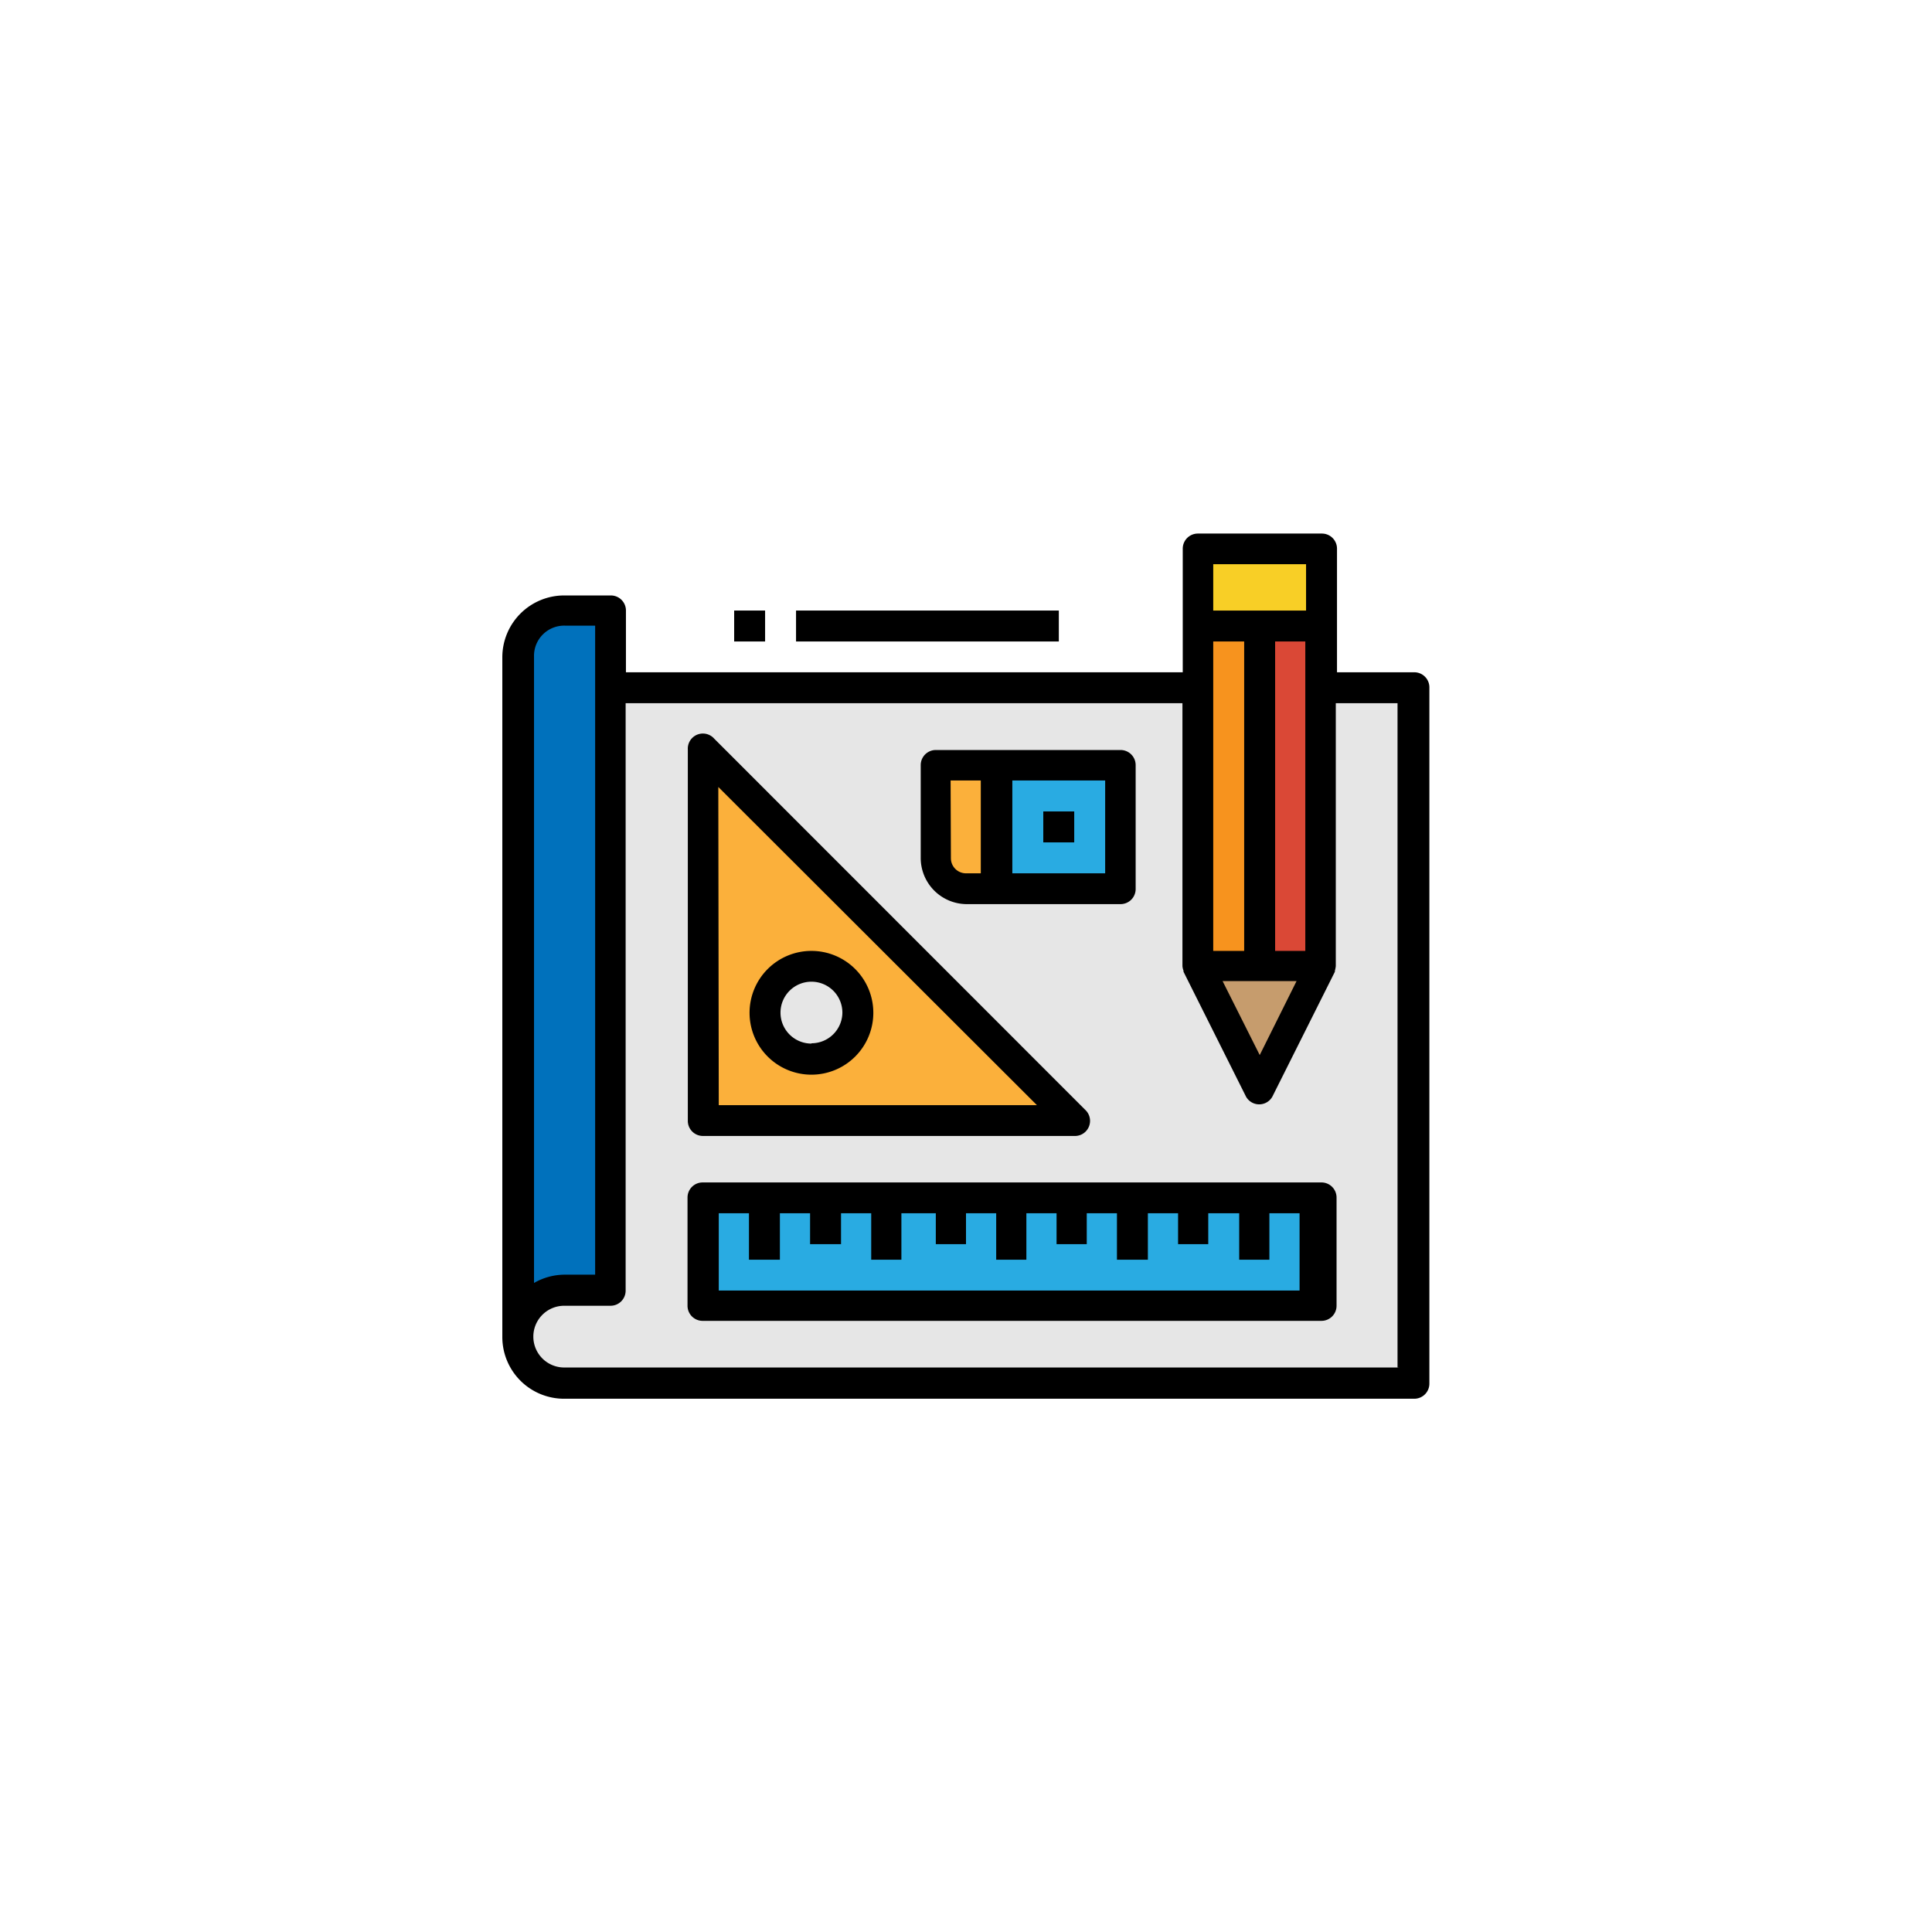
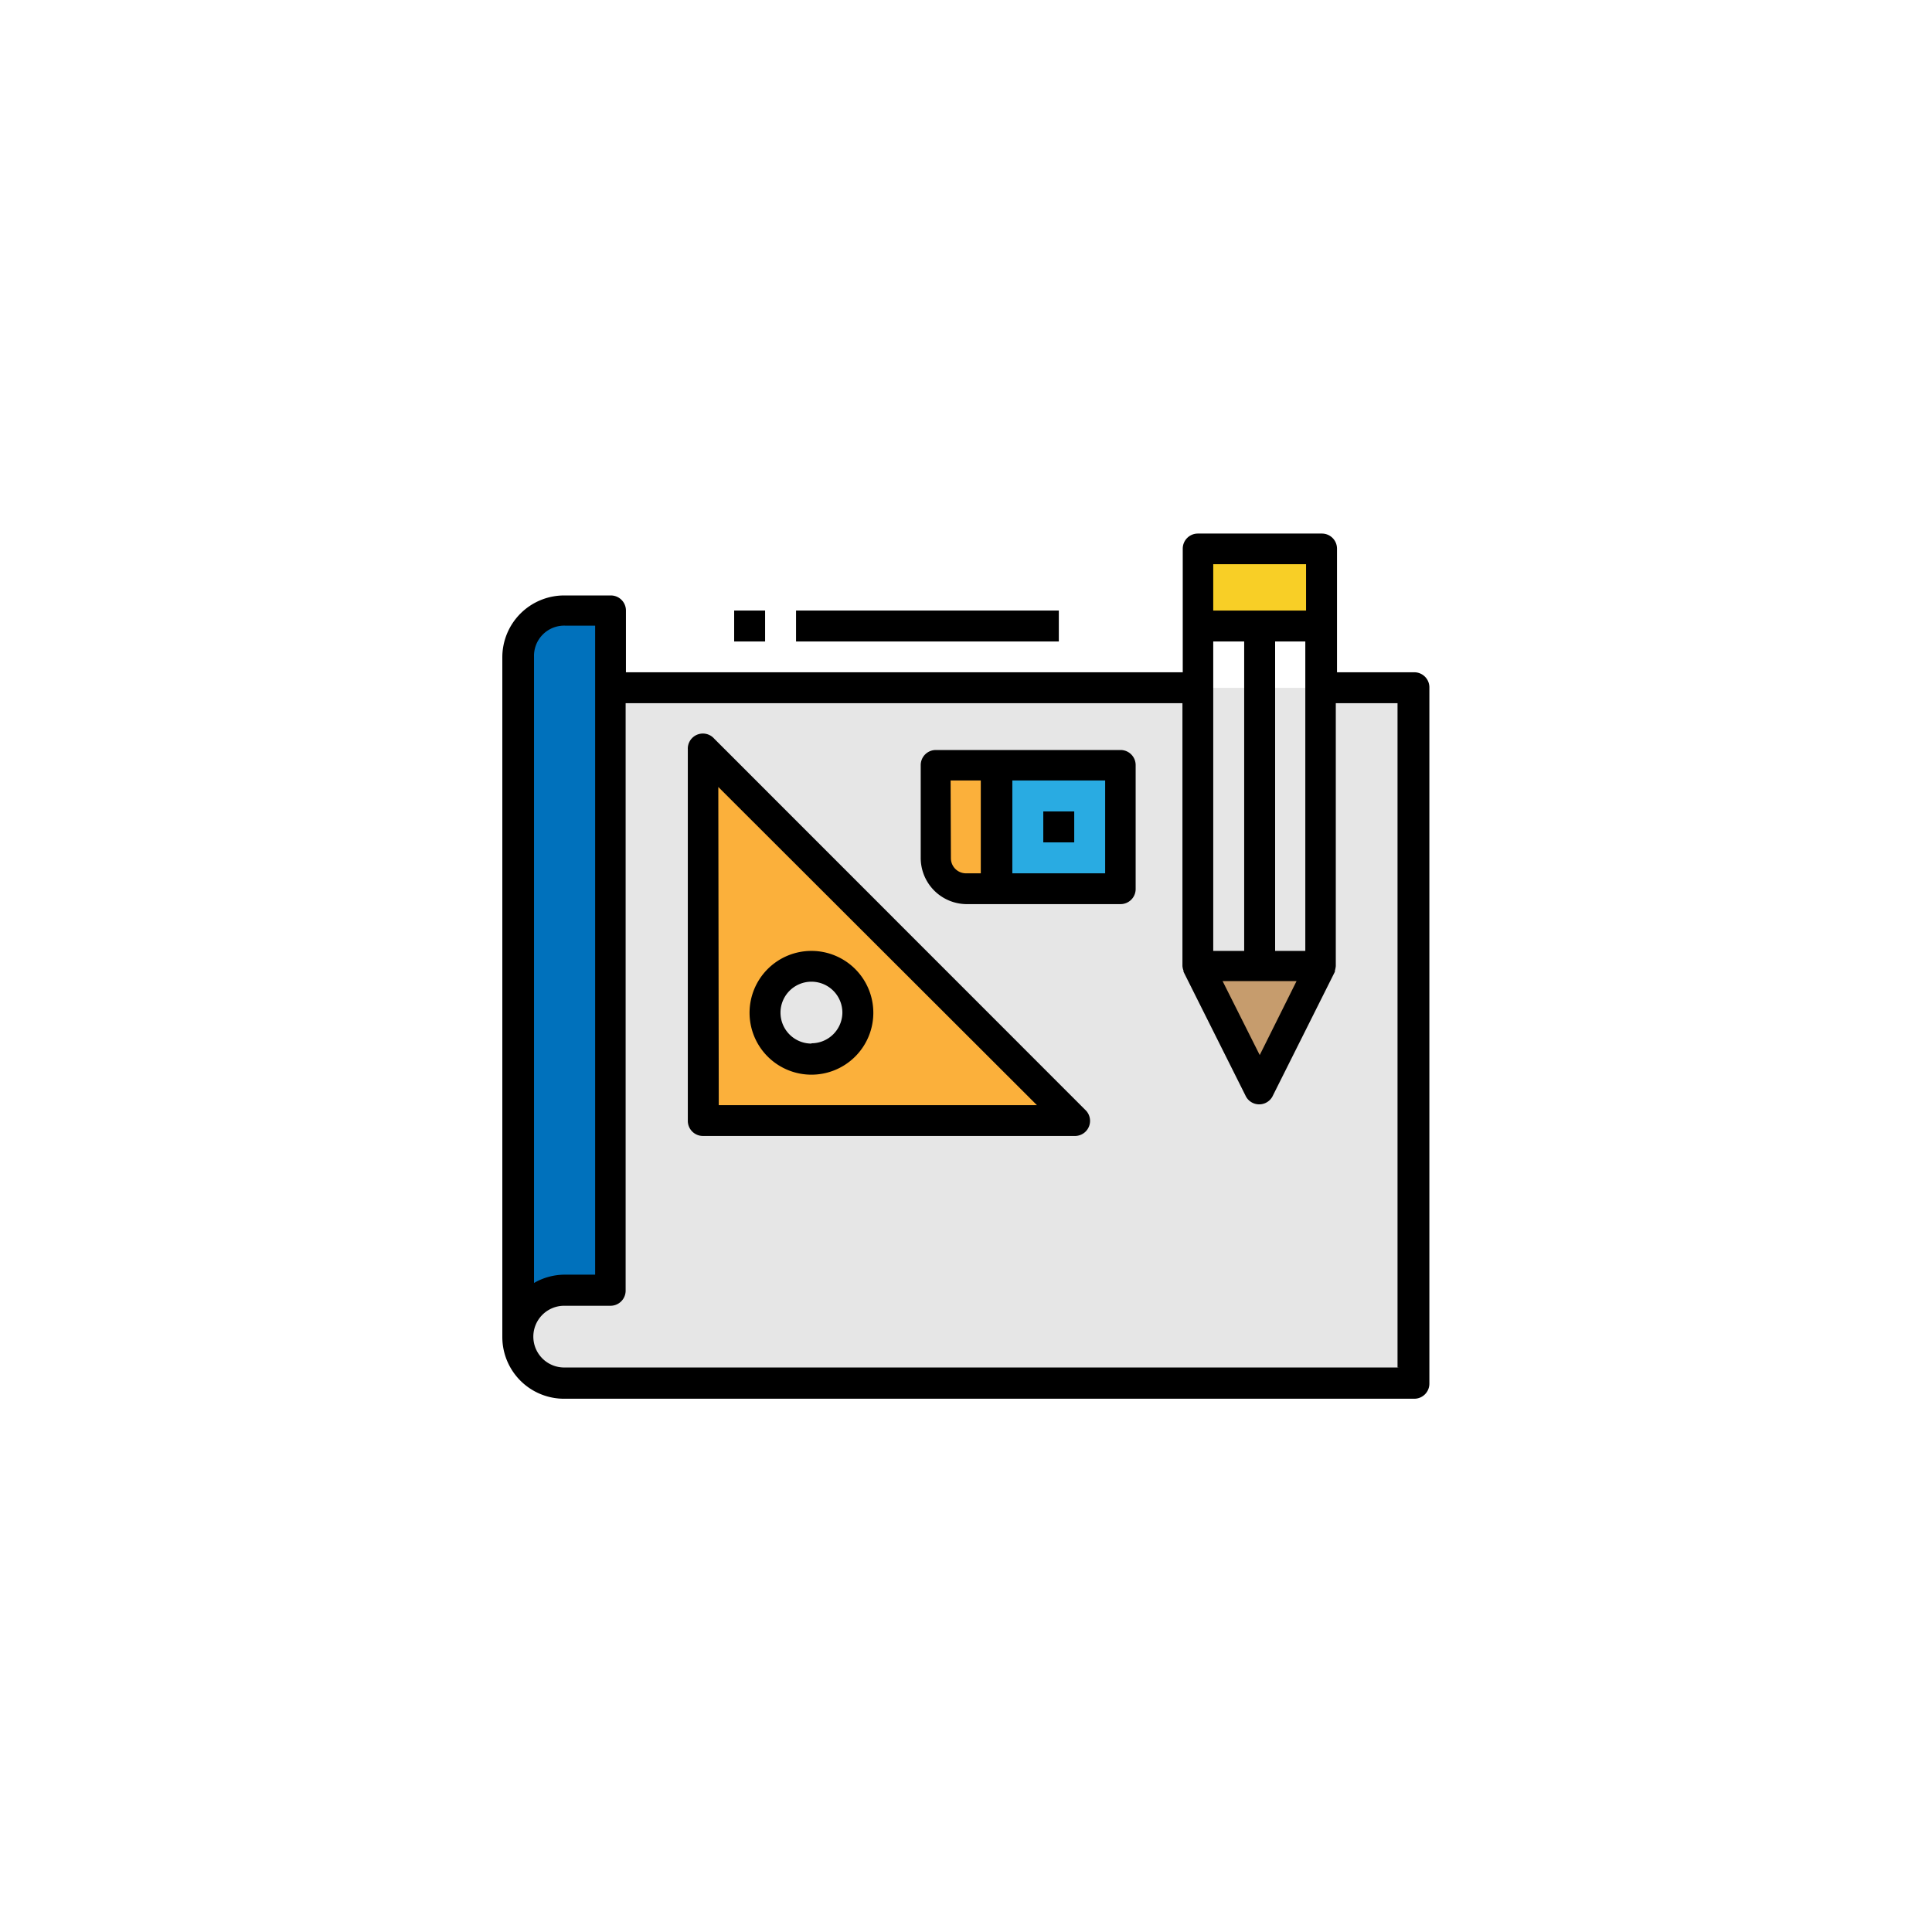
<svg xmlns="http://www.w3.org/2000/svg" id="圖層_1" data-name="圖層 1" viewBox="0 0 128 128">
  <defs>
    <style>.cls-1{fill:#e6e6e6;}.cls-2{fill:#0071bc;}.cls-3{fill:#f7931e;}.cls-4{fill:#f8cf26;}.cls-5{fill:#da4836;}.cls-6{fill:#c69c6d;}.cls-7{fill:#29abe2;}.cls-8{fill:#fbb03b;}</style>
  </defs>
  <path class="cls-1" d="M34.3,45.57H93.7V91.65H37.38a3.08,3.08,0,0,1-3.08-3.07v-43Z" />
  <path class="cls-2" d="M34.3,88.58h0a3.08,3.08,0,0,1,3.08-3.08h3.07v-45H37.38a3.07,3.07,0,0,0-3.08,3.07Z" />
-   <rect class="cls-3" x="79.36" y="41.47" width="8.19" height="22.53" />
  <rect class="cls-4" x="79.36" y="36.35" width="8.19" height="5.12" />
-   <rect class="cls-5" x="83.46" y="41.47" width="4.1" height="22.53" />
  <polygon class="cls-6" points="79.36 64 83.46 72.19 87.55 64 79.36 64" />
-   <rect class="cls-7" x="46.59" y="79.36" width="40.96" height="7.17" />
  <polygon class="cls-8" points="46.59 49.66 46.59 74.24 71.17 74.24 46.59 49.66" />
  <circle class="cls-1" cx="53.76" cy="67.07" r="3.07" />
  <rect class="cls-7" x="66.05" y="50.69" width="8.19" height="8.19" />
  <path class="cls-8" d="M62,50.69h4.1v8.19H64a2.05,2.05,0,0,1-2-2.05V50.69Z" />
  <path d="M93.7,44.54H88.58V36.35a1,1,0,0,0-1-1H79.36a1,1,0,0,0-1,1v8.19H41.47V40.45a1,1,0,0,0-1-1H37.38a4.1,4.1,0,0,0-4.1,4.1V88.58a4.09,4.09,0,0,0,4.1,4.09H93.7a1,1,0,0,0,1-1V45.57A1,1,0,0,0,93.7,44.54ZM80.38,37.38h6.15v3.07H80.38ZM84.48,63V42.5h2V63Zm1.42,2L83.46,69.9,81,65ZM80.38,42.5h2.05V63H80.38V42.5Zm-45,1a2,2,0,0,1,2.05-2.05h2v43h-2a4.09,4.09,0,0,0-2.05.55V43.52Zm57.34,47.1H37.38a2,2,0,1,1,0-4.09h3.07a1,1,0,0,0,1-1V46.59H78.34V64a1.08,1.08,0,0,0,.07.31s0,.05,0,.07a.08.08,0,0,1,0,0l4.1,8.19a1,1,0,0,0,1.83,0l4.1-8.19s0,0,0,0a.49.49,0,0,0,0-.07,1.7,1.7,0,0,0,.06-.31s0,0,0,0V46.59h4.09v44Z" />
-   <path d="M87.55,78.34h-41a1,1,0,0,0-1,1v7.17a1,1,0,0,0,1,1h41a1,1,0,0,0,1-1V79.36A1,1,0,0,0,87.55,78.34Zm-1,7.16H47.62V80.38h2v3.08h2.05V80.38h2v2.05h2.05V80.38h2v3.08h2V80.38H62v2.05h2V80.38h2v3.08h2V80.38h2v2.05h2V80.38h2v3.08h2.05V80.38h2v2.05h2V80.38h2.05v3.08h2V80.38h2V85.5Z" />
  <path d="M46.59,75.26H71.17a1,1,0,0,0,.72-1.74L47.32,48.94a1,1,0,0,0-1.75.72V74.24A1,1,0,0,0,46.59,75.26Zm1-23.12L68.7,73.22H47.62Z" />
  <path d="M53.76,63a4.1,4.1,0,1,0,4.1,4.09A4.1,4.1,0,0,0,53.76,63Zm0,6.14a2.05,2.05,0,1,1,2.05-2.05A2.05,2.05,0,0,1,53.76,69.12Z" />
  <path d="M64,59.9H74.24a1,1,0,0,0,1-1V50.69a1,1,0,0,0-1-1H62a1,1,0,0,0-1,1v6.14A3.06,3.06,0,0,0,64,59.9Zm3.07-8.19h6.15v6.15H67.07Zm-4.09,0h2v6.15H64a1,1,0,0,1-1-1Z" />
  <rect x="69.12" y="53.76" width="2.05" height="2.05" />
  <rect x="48.64" y="40.45" width="2.05" height="2.05" />
  <rect x="52.74" y="40.45" width="17.41" height="2.05" />
</svg>